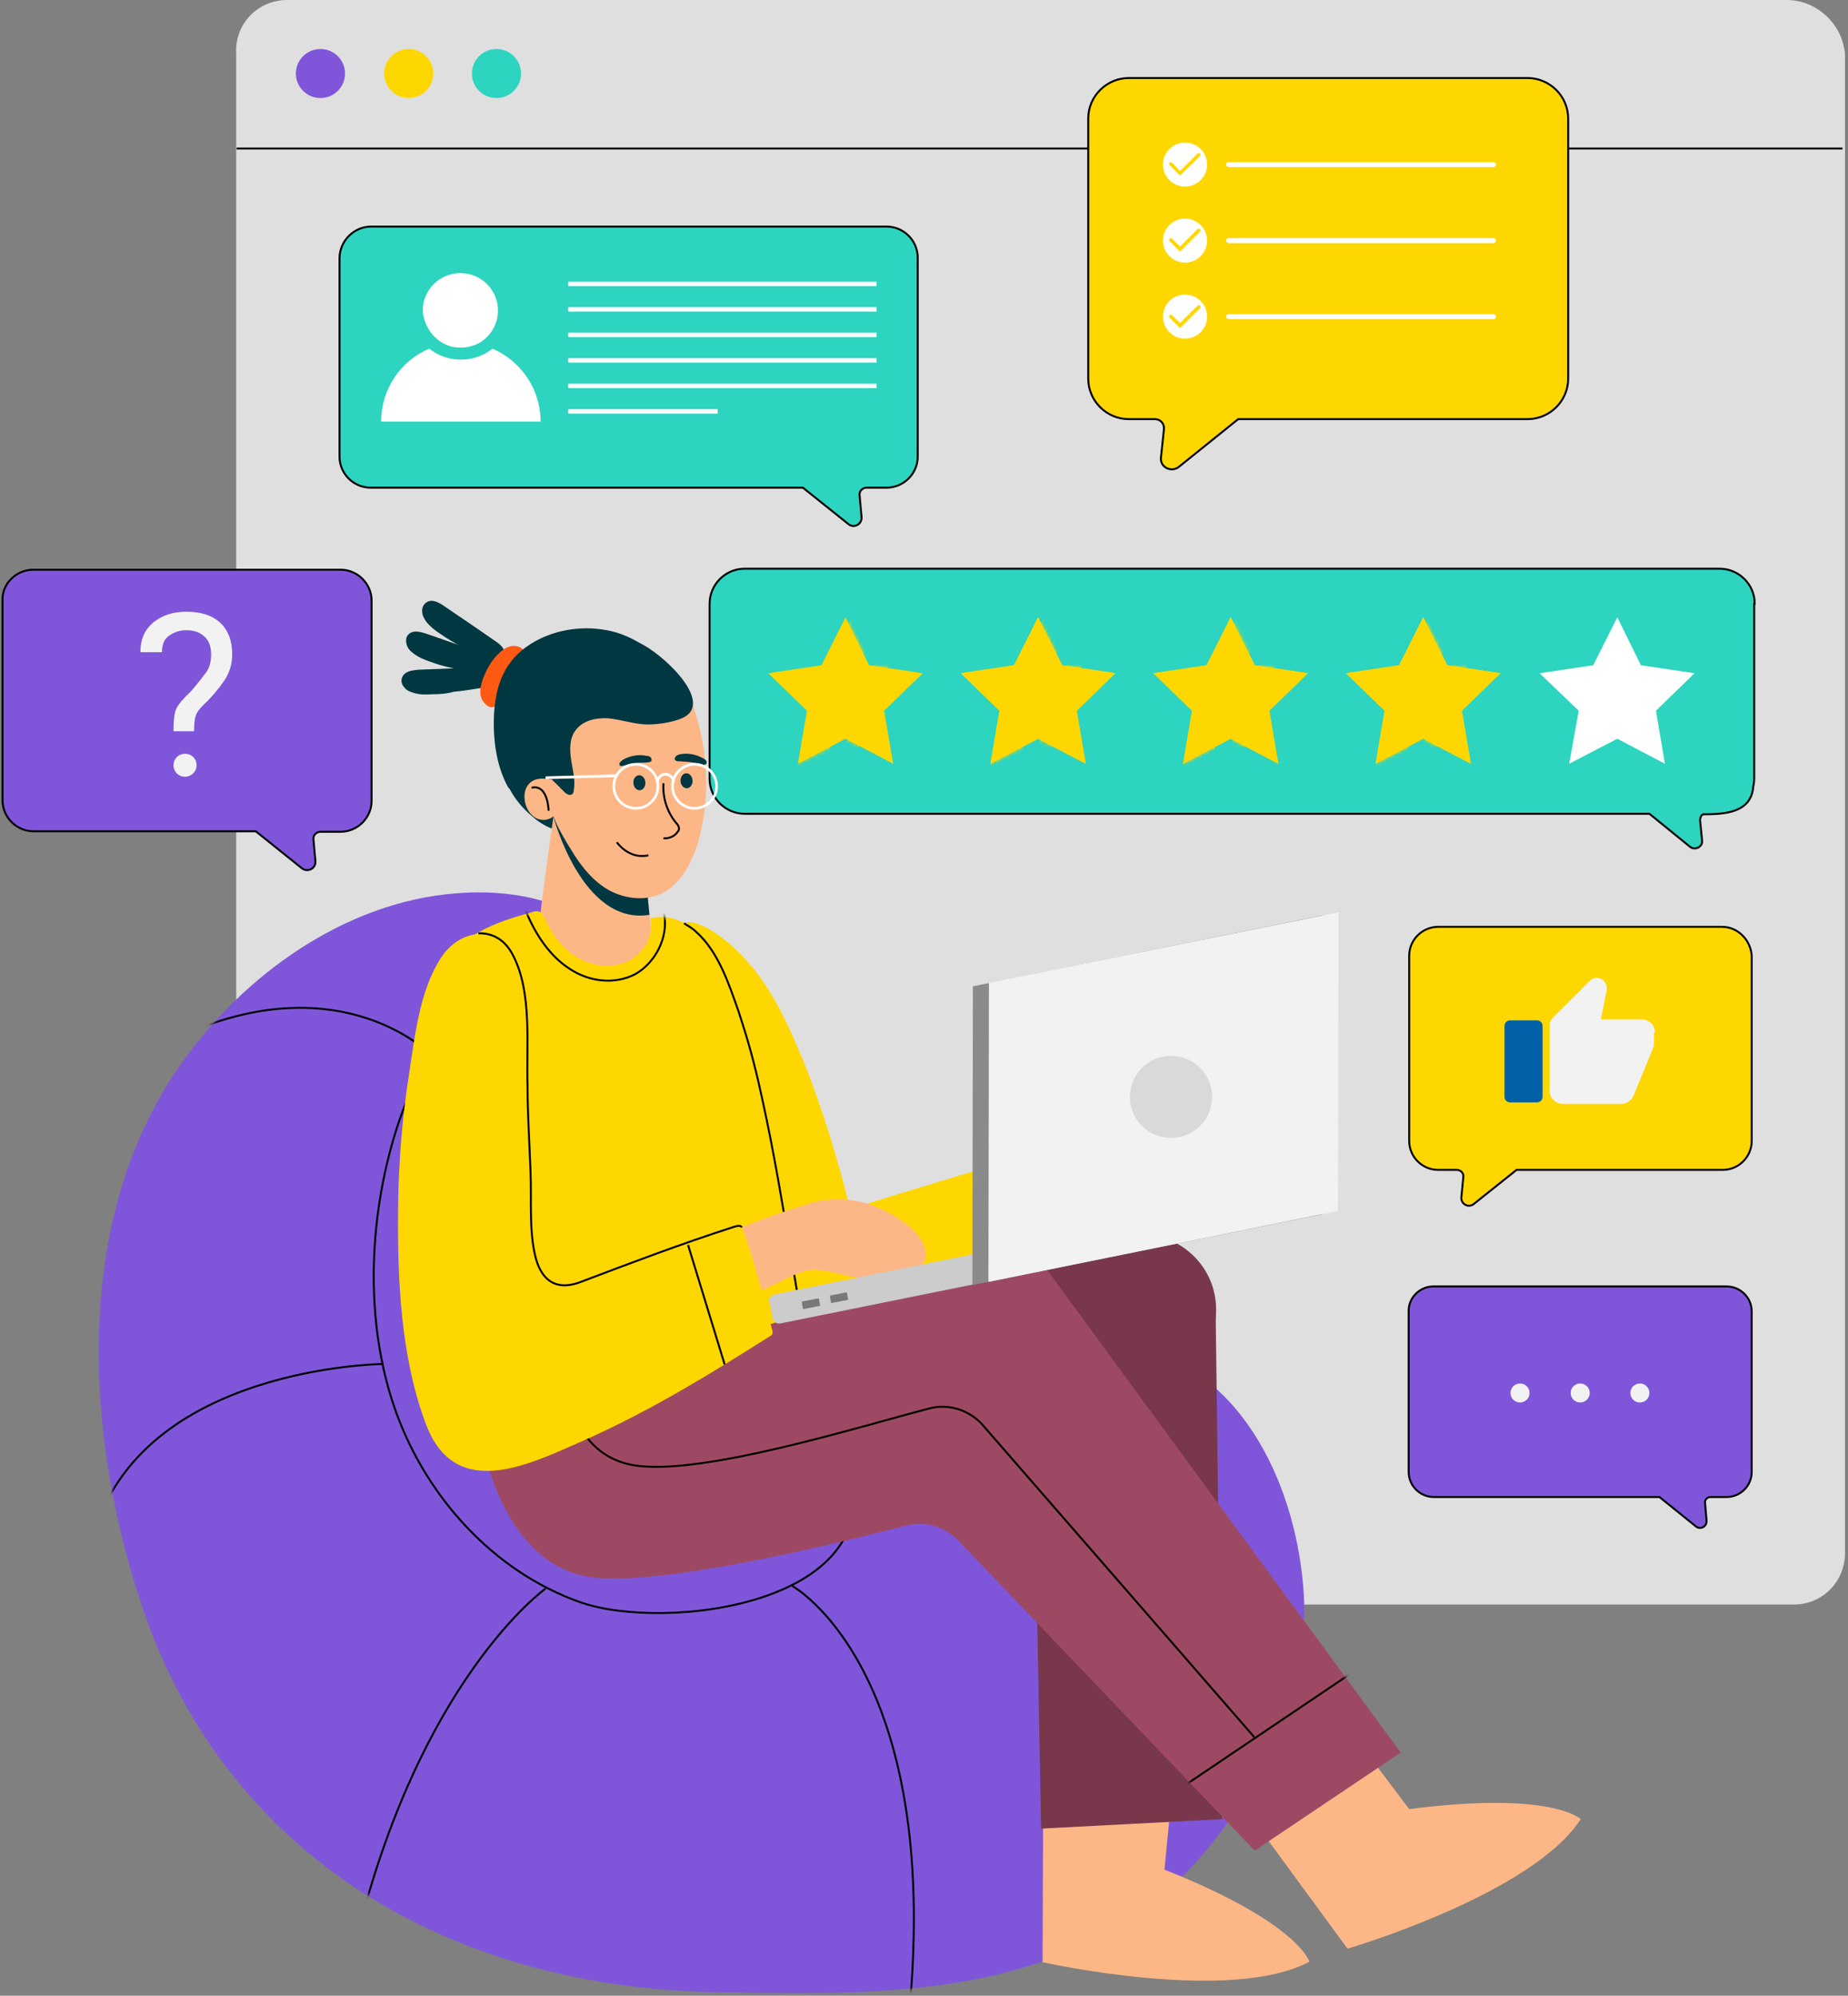
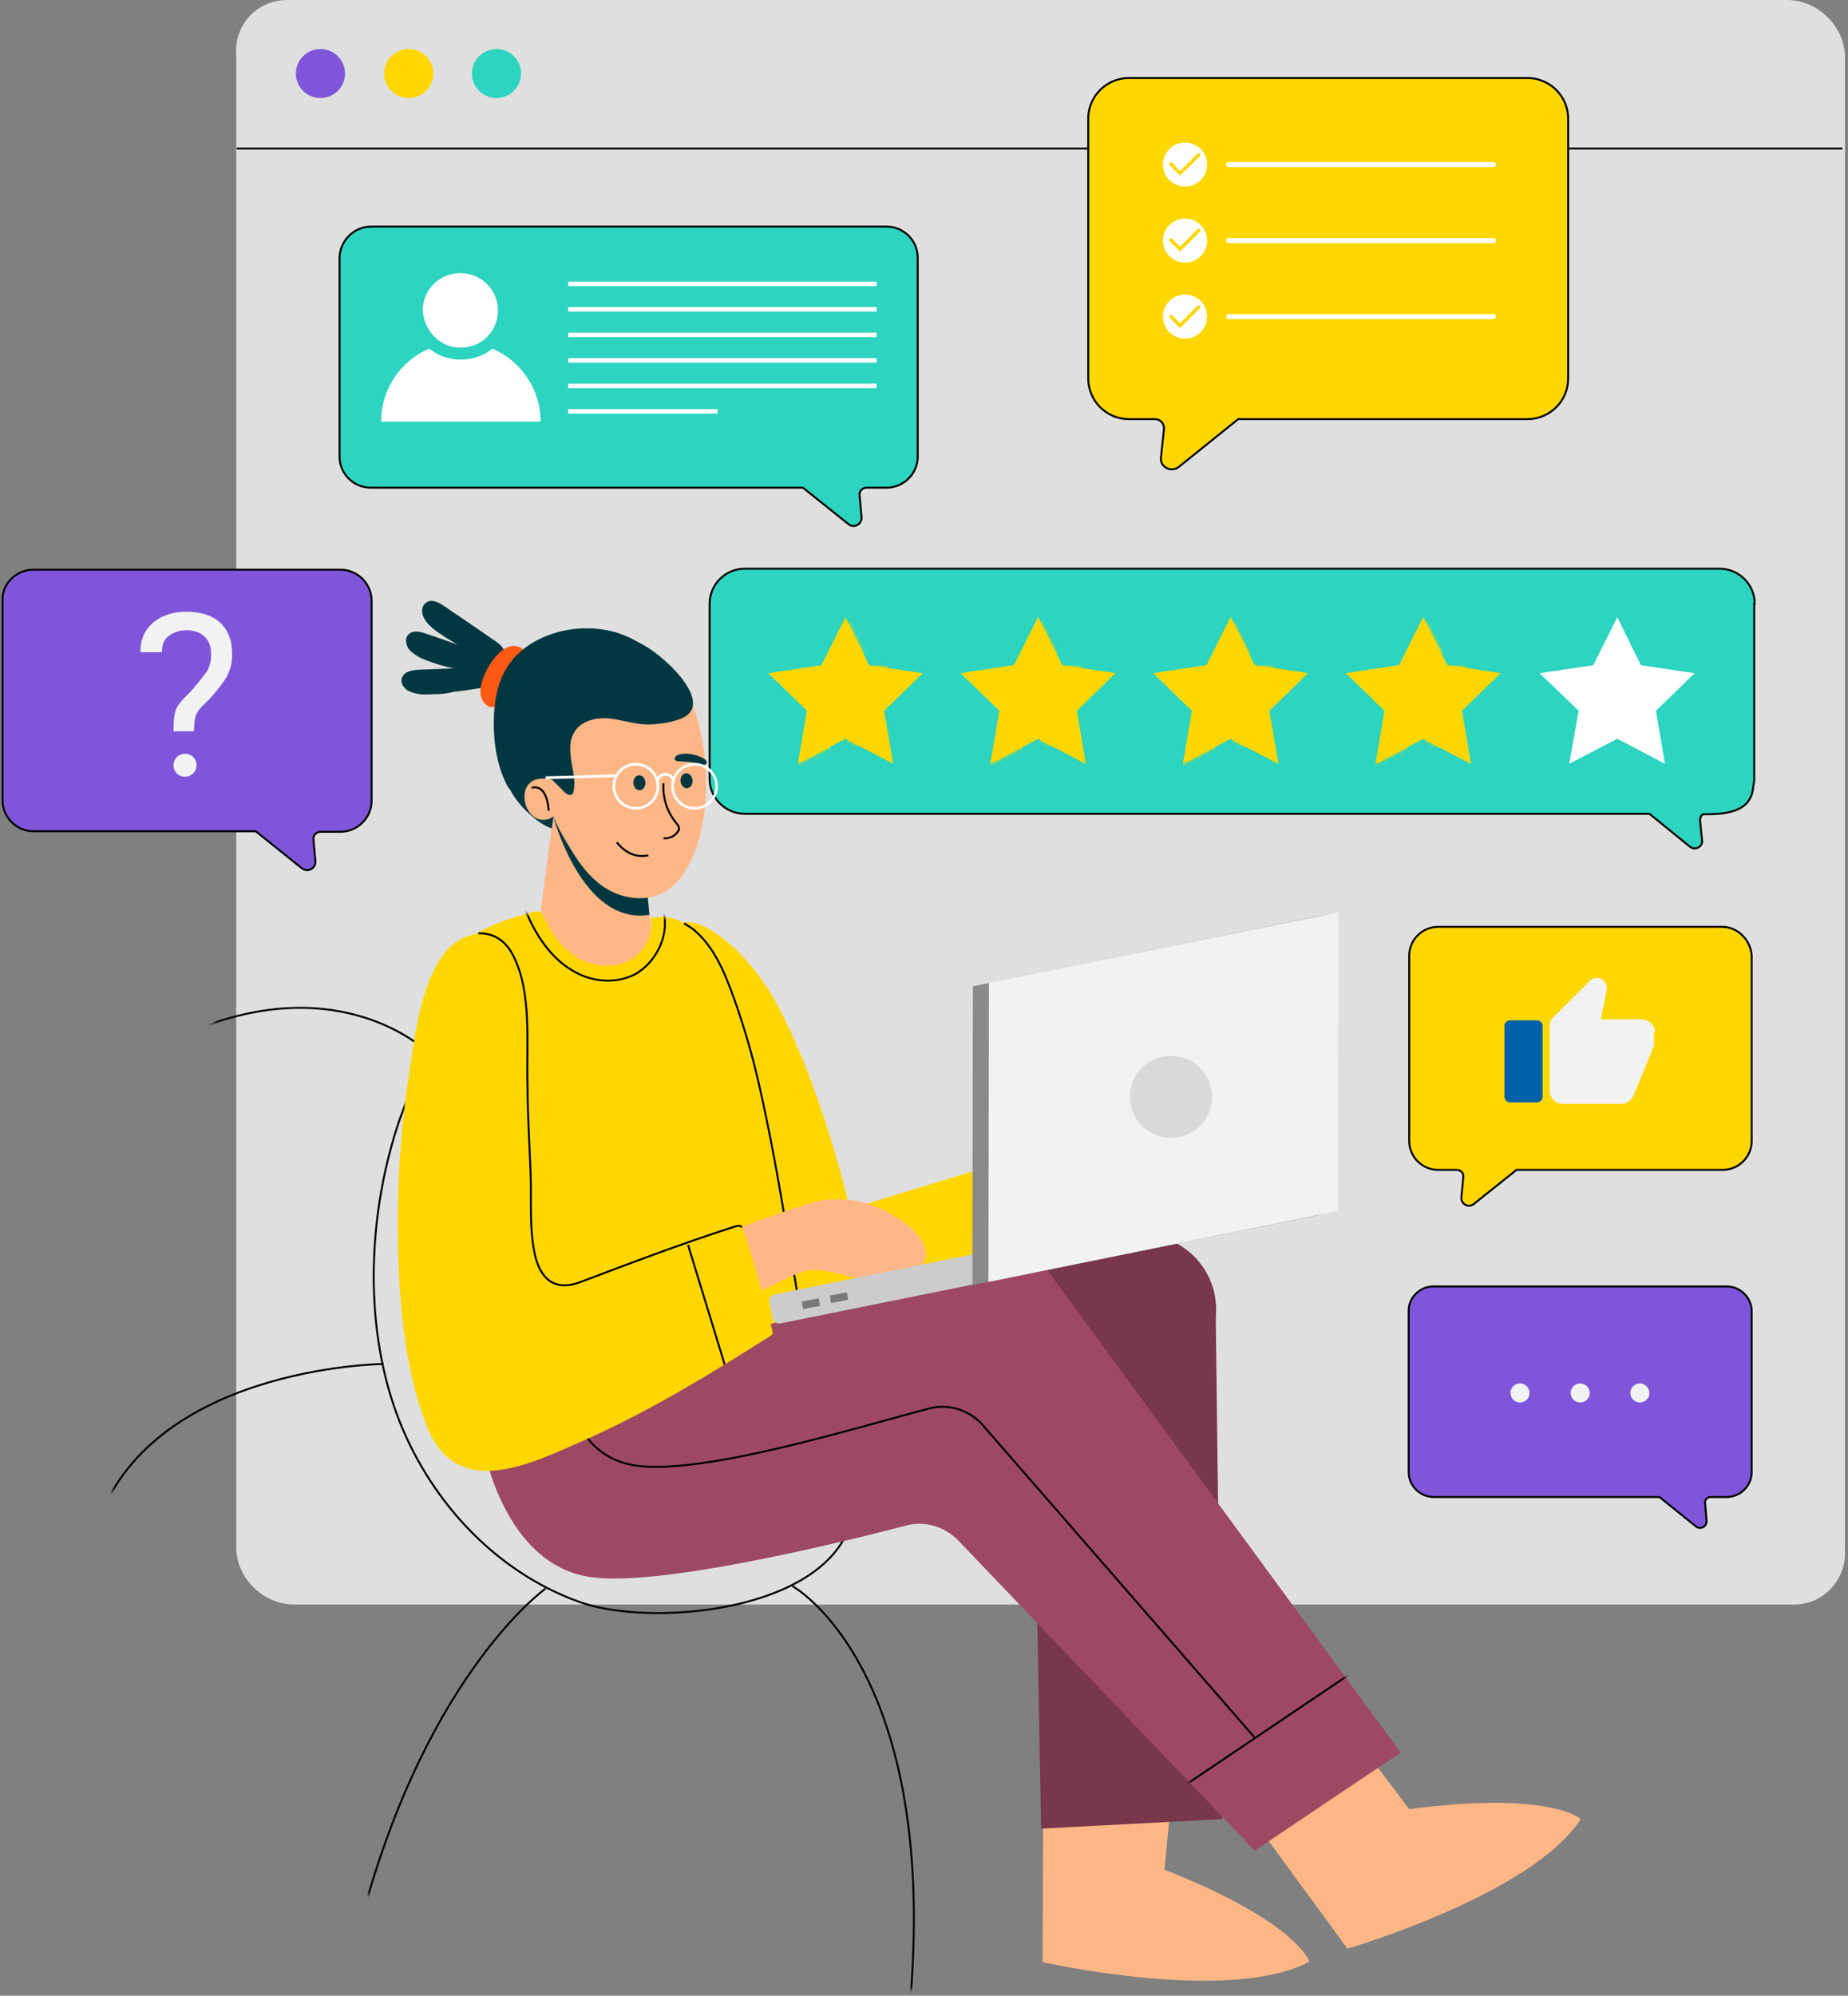
<svg xmlns="http://www.w3.org/2000/svg" width="491" height="530" viewBox="0 0 491 530" fill="none">
  <rect x="0" y="0" width="491" height="530" fill="#808080" stroke="none" />
  <path d="M476.608 426.125H78.213C70.219 426.125 63.29 419.617 62.757 411.647V14.479C62.224 6.509 68.353 0 76.348 0H474.743C482.737 0 489.666 6.509 490.199 14.479V411.647C490.599 419.617 484.469 426.125 476.608 426.125Z" fill="white" fill-opacity="0.75" />
  <path d="M62.89 39.451H489.533" stroke="black" stroke-width="0.516" stroke-miterlimit="10" />
  <path d="M85.142 26.035C88.748 26.035 91.671 23.121 91.671 19.526C91.671 15.932 88.748 13.018 85.142 13.018C81.536 13.018 78.613 15.932 78.613 19.526C78.613 23.121 81.536 26.035 85.142 26.035Z" fill="#7F56D9" />
  <path d="M108.592 26.035C112.198 26.035 115.121 23.121 115.121 19.526C115.121 15.932 112.198 13.018 108.592 13.018C104.987 13.018 102.063 15.932 102.063 19.526C102.063 23.121 104.987 26.035 108.592 26.035Z" fill="#FFD700" />
  <path d="M131.91 26.035C135.516 26.035 138.439 23.121 138.439 19.526C138.439 15.932 135.516 13.018 131.91 13.018C128.304 13.018 125.381 15.932 125.381 19.526C125.381 23.121 128.304 26.035 131.91 26.035Z" fill="#2DD4BF" />
  <path d="M466.215 160.328C466.215 155.148 461.952 151.03 456.889 151.03H197.865C192.669 151.03 188.538 155.281 188.538 160.328V206.82C188.538 212 192.802 216.118 197.865 216.118H438.235L449.027 224.885C450.36 225.947 452.492 224.885 452.225 223.158L451.692 217.845C451.692 217.181 451.959 216.516 452.491 216.251C457.954 216.251 465.283 215.985 465.816 208.945C465.949 208.281 466.082 207.617 466.082 206.952V160.328H466.215Z" fill="#2DD4BF" stroke="black" stroke-width="0.516" stroke-miterlimit="10" />
  <path d="M224.647 163.915L230.909 176.667L245.166 178.792L234.906 188.755L237.305 202.835L224.647 196.193L211.989 202.835L214.387 188.755L204.127 178.792L218.251 176.667L224.647 163.915Z" fill="#FFD700" />
  <mask id="mask0_5180_31109" style="mask-type:luminance" maskUnits="userSpaceOnUse" x="204" y="163" width="42" height="40">
    <path d="M224.647 163.915L230.909 176.667L245.166 178.792L234.906 188.755L237.305 202.835L224.647 196.193L211.989 202.835L214.387 188.755L204.127 178.792L218.251 176.667L224.647 163.915Z" fill="white" />
  </mask>
  <g mask="url(#mask0_5180_31109)">
    <path d="M233.417 163.031L227.273 160.828L211.848 203.576L217.992 205.779L233.417 163.031Z" fill="#FFD700" />
    <path d="M240.427 164.652L237.042 163.438L221.616 206.186L225.002 207.4L240.427 164.652Z" fill="#FFD700" />
  </g>
  <path d="M275.812 163.915L282.207 176.667L296.331 178.792L286.071 188.755L288.47 202.835L275.812 196.193L263.154 202.835L265.552 188.755L255.292 178.792L269.416 176.667L275.812 163.915Z" fill="#FFD700" />
  <path d="M275.812 163.915L282.207 176.667L296.331 178.792L286.071 188.755L288.47 202.835L275.812 196.193L263.154 202.835L265.552 188.755L255.292 178.792L269.416 176.667L275.812 163.915Z" fill="#FFD700" />
  <mask id="mask1_5180_31109" style="mask-type:luminance" maskUnits="userSpaceOnUse" x="255" y="163" width="42" height="40">
    <path d="M275.812 163.915L282.207 176.667L296.331 178.792L286.071 188.755L288.47 202.835L275.812 196.193L263.154 202.835L265.552 188.755L255.292 178.792L269.416 176.667L275.812 163.915Z" fill="white" />
  </mask>
  <g mask="url(#mask1_5180_31109)">
    <path d="M284.584 163.026L278.44 160.823L263.015 203.571L269.159 205.774L284.584 163.026Z" fill="#FFD700" />
    <path d="M291.72 164.691L288.335 163.477L272.91 206.225L276.295 207.439L291.72 164.691Z" fill="#FFD700" />
  </g>
  <path d="M326.977 163.915L333.372 176.667L347.496 178.792L337.237 188.755L339.635 202.835L326.977 196.193L314.319 202.835L316.717 188.755L306.458 178.792L320.581 176.667L326.977 163.915Z" fill="#FFD700" />
  <path d="M326.977 163.915L333.372 176.667L347.496 178.792L337.237 188.755L339.635 202.835L326.977 196.193L314.319 202.835L316.717 188.755L306.458 178.792L320.581 176.667L326.977 163.915Z" fill="#FFD700" />
  <mask id="mask2_5180_31109" style="mask-type:luminance" maskUnits="userSpaceOnUse" x="306" y="163" width="42" height="40">
    <path d="M326.977 163.915L333.372 176.667L347.496 178.792L337.237 188.755L339.635 202.835L326.977 196.193L314.319 202.835L316.717 188.755L306.458 178.792L320.581 176.667L326.977 163.915Z" fill="white" />
  </mask>
  <g mask="url(#mask2_5180_31109)">
    <path d="M335.753 163.02L329.609 160.817L314.184 203.565L320.327 205.768L335.753 163.02Z" fill="#FFD700" />
    <path d="M342.887 164.686L339.501 163.472L324.076 206.221L327.462 207.435L342.887 164.686Z" fill="#FFD700" />
  </g>
  <path d="M378.142 163.915L384.538 176.667L398.662 178.792L388.402 188.755L390.8 202.835L378.142 196.193L365.484 202.835L367.883 188.755L357.623 178.792L371.747 176.667L378.142 163.915Z" fill="#FFD700" />
  <path d="M378.142 163.915L384.538 176.667L398.662 178.792L388.402 188.755L390.8 202.835L378.142 196.193L365.484 202.835L367.883 188.755L357.623 178.792L371.747 176.667L378.142 163.915Z" fill="#FFD700" />
  <mask id="mask3_5180_31109" style="mask-type:luminance" maskUnits="userSpaceOnUse" x="357" y="163" width="42" height="40">
    <path d="M378.142 163.915L384.538 176.667L398.662 178.792L388.402 188.755L390.8 202.835L378.142 196.193L365.484 202.835L367.883 188.755L357.623 178.792L371.747 176.667L378.142 163.915Z" fill="white" />
  </mask>
  <g mask="url(#mask3_5180_31109)">
    <path d="M386.921 163.014L380.777 160.811L365.352 203.559L371.496 205.762L386.921 163.014Z" fill="#FFD700" />
    <path d="M394.056 164.68L390.671 163.466L375.246 206.214L378.631 207.428L394.056 164.68Z" fill="#FFD700" />
  </g>
  <path d="M429.707 163.915L435.97 176.667L450.227 178.792L439.967 188.755L442.365 202.835L429.707 196.193L416.916 202.835L419.448 188.755L409.055 178.792L423.312 176.667L429.707 163.915Z" fill="white" />
  <path d="M98.599 60.173H235.573C240.103 60.173 243.834 63.892 243.834 68.409V121.276C243.834 125.792 240.103 129.511 235.573 129.511H230.243C229.177 129.511 228.244 130.441 228.378 131.504L228.911 137.348C229.044 139.208 226.912 140.404 225.446 139.208L213.321 129.511H98.466C93.936 129.511 90.205 125.792 90.205 121.276V68.409C90.338 63.892 94.069 60.173 98.599 60.173Z" fill="#2DD4BF" stroke="black" stroke-width="0.516" stroke-miterlimit="10" />
  <path d="M130.844 92.584C128.579 94.444 125.648 95.506 122.45 95.506C119.252 95.506 116.321 94.444 114.055 92.584C106.461 95.772 101.264 103.343 101.264 111.977H143.635C143.635 103.343 138.439 95.905 130.844 92.584Z" fill="white" />
  <path d="M118.186 91.388C119.518 92.053 120.984 92.318 122.45 92.318C124.049 92.318 125.514 91.92 126.713 91.388C130.044 89.794 132.31 86.341 132.31 82.489C132.31 77.043 127.913 72.526 122.316 72.526C116.853 72.526 112.323 76.91 112.323 82.489C112.59 86.341 114.855 89.794 118.186 91.388Z" fill="white" />
  <path d="M232.908 74.784H150.963V75.98H232.908V74.784Z" fill="white" />
  <path d="M232.908 81.559H150.963V82.754H232.908V81.559Z" fill="white" />
  <path d="M232.908 88.333H150.963V89.529H232.908V88.333Z" fill="white" />
  <path d="M232.908 95.108H150.963V96.303H232.908V95.108Z" fill="white" />
  <path d="M232.908 101.882H150.963V103.078H232.908V101.882Z" fill="white" />
  <path d="M190.67 108.657H150.963V109.852H190.67V108.657Z" fill="white" />
  <path d="M380.807 341.644H458.754C462.351 341.644 465.416 344.566 465.416 348.286V390.925C465.416 394.511 462.485 397.566 458.754 397.566H454.49C453.557 397.566 452.891 398.363 453.024 399.16L453.424 403.81C453.557 405.404 451.825 406.333 450.626 405.404L440.899 397.566H380.94C377.343 397.566 374.278 394.644 374.278 390.925V348.286C374.145 344.699 377.209 341.644 380.807 341.644Z" fill="#7F56D9" stroke="black" stroke-width="0.516" stroke-miterlimit="10" />
  <path d="M435.703 372.461C437.101 372.461 438.234 371.331 438.234 369.937C438.234 368.544 437.101 367.414 435.703 367.414C434.304 367.414 433.171 368.544 433.171 369.937C433.171 371.331 434.304 372.461 435.703 372.461Z" fill="#F2F2F2" />
  <path d="M419.847 372.461C421.245 372.461 422.379 371.331 422.379 369.937C422.379 368.544 421.245 367.414 419.847 367.414C418.449 367.414 417.315 368.544 417.315 369.937C417.315 371.331 418.449 372.461 419.847 372.461Z" fill="#F2F2F2" />
  <path d="M403.858 372.461C405.256 372.461 406.389 371.331 406.389 369.937C406.389 368.544 405.256 367.414 403.858 367.414C402.46 367.414 401.326 368.544 401.326 369.937C401.326 371.331 402.46 372.461 403.858 372.461Z" fill="#F2F2F2" />
  <path d="M457.554 246.138H382.139C377.875 246.138 374.411 249.592 374.411 253.842V302.99C374.411 307.241 377.875 310.694 382.139 310.694H387.069C388.135 310.694 388.935 311.624 388.801 312.554L388.268 318C388.135 319.727 390.134 320.922 391.599 319.727L402.925 310.694H457.688C461.951 310.694 465.416 307.241 465.416 302.99V253.842C465.149 249.592 461.685 246.138 457.554 246.138Z" fill="#FFD700" stroke="black" stroke-width="0.516" stroke-miterlimit="10" />
  <path d="M408.388 292.762H401.193C400.393 292.762 399.727 292.098 399.727 291.301V272.439C399.727 271.642 400.393 270.978 401.193 270.978H408.388C409.187 270.978 409.853 271.642 409.853 272.439V291.301C409.853 292.098 409.187 292.762 408.388 292.762Z" fill="#0061A8" />
  <path d="M439.7 274.165C439.7 272.306 438.101 270.712 436.235 270.712H425.309L426.908 262.875C426.908 262.742 426.908 262.476 426.908 262.343C426.908 261.679 426.642 261.015 426.109 260.484C425.043 259.421 423.444 259.421 422.378 260.484L412.785 270.048C412.118 270.712 411.719 271.509 411.719 272.439V289.707C411.719 291.566 413.318 293.16 415.183 293.16H430.772C432.238 293.16 433.437 292.231 433.97 291.035C433.97 291.035 439.433 278.018 439.433 277.619V274.298V274.165H439.7Z" fill="#F2F2F2" />
  <path d="M405.856 20.722H299.928C294.066 20.722 289.136 25.504 289.136 31.481V100.554C289.136 106.398 293.932 111.313 299.928 111.313H306.857C308.323 111.313 309.389 112.509 309.255 113.97L308.456 121.541C308.189 124.065 311.121 125.526 313.119 124.065L328.975 111.313H405.856C411.719 111.313 416.649 106.531 416.649 100.554V31.481C416.649 25.504 411.719 20.722 405.856 20.722Z" fill="#FFD700" stroke="black" stroke-width="0.516" stroke-miterlimit="10" />
  <path d="M314.851 49.546C318.089 49.546 320.714 46.93 320.714 43.702C320.714 40.474 318.089 37.857 314.851 37.857C311.614 37.857 308.989 40.474 308.989 43.702C308.989 46.93 311.614 49.546 314.851 49.546Z" fill="white" />
  <path d="M313.519 46.624L310.721 43.835C310.588 43.702 310.588 43.436 310.721 43.17C310.854 43.038 311.121 43.038 311.387 43.17L313.519 45.429L318.183 40.779C318.316 40.647 318.582 40.647 318.849 40.779C318.982 40.912 318.982 41.178 318.849 41.444L313.519 46.624Z" fill="#FFD700" />
  <path d="M326.443 43.702H396.795" stroke="white" stroke-width="1.331" stroke-miterlimit="10" stroke-linecap="round" />
  <path d="M314.851 69.737C318.089 69.737 320.714 67.12 320.714 63.892C320.714 60.664 318.089 58.048 314.851 58.048C311.614 58.048 308.989 60.664 308.989 63.892C308.989 67.12 311.614 69.737 314.851 69.737Z" fill="white" />
  <path d="M313.519 66.814L310.721 64.025C310.588 63.892 310.588 63.627 310.721 63.361C310.854 63.228 311.121 63.228 311.387 63.361L313.519 65.486L318.183 60.837C318.316 60.704 318.582 60.704 318.849 60.837C318.982 60.97 318.982 61.236 318.849 61.501L313.519 66.814Z" fill="#FFD700" />
  <path d="M326.443 63.892H396.795" stroke="white" stroke-width="1.331" stroke-miterlimit="10" stroke-linecap="round" />
  <path d="M314.851 89.927C318.089 89.927 320.714 87.311 320.714 84.083C320.714 80.855 318.089 78.238 314.851 78.238C311.614 78.238 308.989 80.855 308.989 84.083C308.989 87.311 311.614 89.927 314.851 89.927Z" fill="white" />
  <path d="M313.519 87.138L310.721 84.348C310.588 84.216 310.588 83.95 310.721 83.684C310.854 83.551 311.121 83.551 311.387 83.684L313.519 85.809L318.183 81.16C318.316 81.028 318.582 81.028 318.849 81.16C318.982 81.293 318.982 81.559 318.849 81.825L313.519 87.138Z" fill="#FFD700" />
  <path d="M326.443 84.083H396.795" stroke="white" stroke-width="1.331" stroke-miterlimit="10" stroke-linecap="round" />
  <path d="M8.927 151.296H90.472C95.002 151.296 98.733 155.015 98.733 159.531V212.664C98.733 217.18 95.002 220.9 90.472 220.9H85.142C84.076 220.9 83.143 221.83 83.276 222.892L83.809 228.737C83.943 230.597 81.811 231.792 80.212 230.597L67.954 220.767H8.927C4.397 220.767 0.666 217.048 0.666 212.531V159.399C0.533 155.015 4.264 151.296 8.927 151.296Z" fill="#7F56D9" stroke="black" stroke-width="0.516" stroke-miterlimit="10" />
  <path d="M46.102 194.068C46.102 191.145 46.368 189.153 46.901 188.09C47.434 187.028 48.633 185.567 50.632 183.707C52.63 181.449 53.963 179.589 54.896 178.394C55.695 177.198 56.095 175.604 56.095 173.877C56.095 171.752 55.562 170.158 54.363 169.095C53.297 168.033 51.698 167.369 49.566 167.369C47.7 167.369 46.235 167.9 44.902 168.83C43.57 169.759 43.037 171.221 43.037 173.213H37.441L37.308 173.08C37.308 169.892 38.374 167.369 40.639 165.376C42.904 163.516 45.835 162.454 49.433 162.454C53.297 162.454 56.361 163.384 58.493 165.376C60.625 167.369 61.691 170.158 61.691 173.744C61.691 176.268 61.025 178.659 59.559 180.785C58.093 182.91 56.361 185.035 53.963 187.293C52.897 188.356 52.231 189.286 51.964 190.216C51.698 191.013 51.565 192.341 51.565 194.201H46.102V194.068ZM49.166 206.288C47.434 206.288 46.102 204.96 46.102 203.233C46.102 201.506 47.434 200.178 49.166 200.178C50.898 200.178 52.231 201.506 52.231 203.233C52.231 204.96 50.765 206.288 49.166 206.288Z" fill="#F2F2F2" />
-   <path d="M121.251 237.238C91.671 239.496 64.489 259.023 47.834 282.932C19.053 323.977 22.518 381.759 37.974 427.321C60.359 493.073 119.652 527.875 190.137 529.07C229.31 529.734 266.485 530.531 299.129 510.474C324.179 495.065 348.296 456.278 346.43 423.734C344.831 396.105 330.841 363.561 300.861 357.451C296.864 356.654 292.734 356.654 288.603 356.123C281.008 355.193 274.613 357.982 267.684 360.905C259.689 364.358 251.961 368.21 243.834 371.398C229.177 377.376 213.055 381.759 197.732 378.306C188.938 376.313 180.41 371.398 176.013 363.561C170.55 353.732 172.416 341.777 173.215 330.619C174.548 311.757 172.416 292.496 166.819 274.431C164.554 267.125 161.623 259.952 159.358 252.647C157.759 247.732 155.494 244.145 150.697 241.754C141.77 237.504 131.11 236.441 121.251 237.238Z" fill="#7F56D9" />
  <mask id="mask4_5180_31109" style="mask-type:luminance" maskUnits="userSpaceOnUse" x="26" y="236" width="332" height="294">
    <path d="M121.25 237.238C91.671 239.496 64.489 259.022 47.834 282.932C19.053 323.977 22.518 381.759 37.974 427.321C60.359 493.072 124.182 530.664 194.667 529.203C234.24 528.406 265.419 531.992 297.93 511.935C320.048 498.253 349.628 456.145 355.891 429.712C361.886 404.473 354.025 376.446 332.973 360.373C320.448 350.809 302.993 350.145 287.67 353.997C272.347 357.849 258.357 365.686 243.834 371.664C229.177 377.641 213.055 382.025 197.732 378.571C188.938 376.579 180.41 371.664 176.013 363.827C170.55 353.997 172.416 342.042 173.215 330.884C174.547 312.022 172.416 292.762 166.819 274.696C164.554 267.391 161.623 260.218 159.358 252.912C157.759 247.997 155.494 244.411 150.697 242.02C141.77 237.503 131.11 236.441 121.25 237.238Z" fill="white" />
  </mask>
  <g mask="url(#mask4_5180_31109)">
    <path d="M106.194 297.278C97.933 321.454 96.467 350.809 105.261 375.118C113.522 397.832 131.243 417.358 154.028 425.461C176.812 433.564 237.571 425.992 225.313 388.667C223.714 383.885 220.516 379.767 217.318 375.649C192.668 343.769 171.349 309.233 153.628 272.97C151.496 268.719 149.364 264.203 145.634 261.148C142.569 258.757 138.438 257.561 134.708 258.757C131.377 259.819 128.578 262.609 126.047 264.867C119.918 270.446 115.121 277.22 111.39 284.526C109.525 288.511 107.793 292.895 106.194 297.278Z" stroke="black" stroke-width="0.516" stroke-miterlimit="10" />
    <path d="M210.523 421.21C210.523 421.21 248.897 442.331 241.968 530" stroke="black" stroke-width="0.516" stroke-miterlimit="10" />
    <path d="M101.93 362.233C101.93 362.233 37.307 362.764 24.783 408.06" stroke="black" stroke-width="0.516" stroke-miterlimit="10" />
    <path d="M144.968 421.875C144.968 421.875 111.124 445.917 94.202 517.115" stroke="black" stroke-width="0.516" stroke-miterlimit="10" />
    <path d="M114.055 279.744C114.055 279.744 91.137 256.764 50.232 274.165" stroke="black" stroke-width="0.516" stroke-miterlimit="10" />
  </g>
  <path d="M277.144 482.977L277.011 521.1C277.011 521.1 326.844 532.258 347.896 520.967C347.896 520.967 344.965 510.607 309.389 496.526L311.388 475.937L277.144 482.977Z" fill="#FDB786" />
  <path d="M303.127 367.679C314.165 367.679 323.113 358.759 323.113 347.754C323.113 336.75 314.165 327.83 303.127 327.83C292.088 327.83 283.14 336.75 283.14 347.754C283.14 358.759 292.088 367.679 303.127 367.679Z" fill="#78374B" />
  <path d="M322.98 347.754L324.712 483.11L276.611 485.634L274.08 347.754" fill="#78374B" />
  <path d="M298.73 328.361L266.618 337.394L270.615 356.389L300.861 362.1L298.73 328.361Z" fill="#78374B" />
  <path d="M117.12 168.431C115.654 167.501 114.322 166.439 113.256 165.11C112.723 164.313 112.19 163.516 112.19 162.454C112.057 161.524 112.457 160.461 113.389 159.93C114.855 159 116.72 160.063 118.053 160.992C120.851 162.852 123.649 164.845 126.447 166.704C128.179 167.9 129.911 169.095 131.643 170.291C132.843 171.088 134.442 172.416 134.042 174.143C133.642 175.604 132.443 176.268 130.977 175.87C129.378 175.471 127.913 174.541 126.447 173.877C124.981 173.08 123.516 172.283 122.05 171.486C120.318 170.424 118.586 169.494 117.12 168.431Z" fill="#013741" />
  <path d="M114.322 175.737C112.723 175.206 111.124 174.541 109.792 173.479C108.992 172.947 108.326 172.15 108.06 171.221C107.793 170.291 107.793 169.228 108.459 168.564C109.658 167.236 111.657 167.767 113.256 168.298C116.454 169.361 119.652 170.556 122.849 171.619C124.848 172.283 126.847 173.08 128.845 173.744C130.178 174.276 132.176 175.073 132.176 176.799C132.176 178.393 131.244 179.19 129.645 179.323C128.046 179.323 126.314 178.925 124.715 178.526C123.116 178.128 121.384 177.729 119.785 177.331C117.919 176.932 116.054 176.401 114.322 175.737Z" fill="#013741" />
  <path d="M114.855 184.371C113.123 184.504 111.39 184.504 109.792 183.972C108.859 183.707 107.926 183.308 107.393 182.511C106.727 181.847 106.46 180.784 106.86 179.855C107.526 178.261 109.525 177.995 111.257 177.862C114.588 177.729 118.053 177.596 121.384 177.464C123.515 177.331 125.647 177.331 127.779 177.198C129.245 177.198 131.377 177.198 131.91 178.792C132.443 180.253 131.91 181.449 130.577 181.98C129.112 182.644 127.246 182.777 125.647 183.043C123.915 183.308 122.316 183.574 120.584 183.707C118.719 184.238 116.853 184.371 114.855 184.371Z" fill="#013741" />
  <path d="M127.779 185.035C127.379 183.441 127.779 181.847 128.312 180.253C129.245 177.862 130.444 175.604 132.309 173.744C133.109 172.947 134.041 172.15 135.241 171.752C136.307 171.353 137.639 171.486 138.572 172.15C138.705 172.283 138.838 172.416 138.971 172.549C139.238 173.08 138.838 173.479 138.438 173.877C136.573 176.002 135.107 178.261 134.041 180.917C133.509 182.246 133.109 183.574 132.709 184.902C132.443 185.965 132.043 187.825 130.71 187.825C129.378 187.825 128.179 186.363 127.779 185.035Z" fill="#FF5A13" />
  <path d="M134.708 208.546C131.776 202.835 130.977 196.193 131.243 189.817C131.51 184.902 132.576 179.855 135.64 175.87C137.639 173.213 140.304 171.221 143.235 169.759C149.364 166.704 156.826 166.04 163.488 167.9C174.014 170.955 184.141 181.714 181.343 193.271C174.147 188.489 165.22 186.363 156.693 187.16C154.694 187.293 152.695 187.692 151.23 189.02C149.897 190.083 149.098 191.81 148.698 193.404C147.899 196.459 148.298 199.779 148.831 202.835C149.364 206.023 150.297 209.211 150.564 212.399C150.697 213.993 150.697 215.587 150.564 217.048C150.43 218.243 150.164 219.704 148.831 220.103C147.632 220.501 146.3 219.97 145.234 219.439C143.901 218.774 142.569 217.845 141.37 216.782C138.971 214.79 136.84 212.266 135.374 209.476C135.107 209.343 134.974 208.945 134.708 208.546Z" fill="#013741" />
  <path d="M147.632 212.797C147.632 212.797 145.101 229.932 143.235 245.474C142.836 249.193 144.701 256.764 148.299 257.694L158.159 261.281C173.215 259.554 173.481 253.045 173.215 248.794L171.35 230.862L147.632 212.797Z" fill="#FDB786" />
  <path d="M171.749 234.582C167.352 236.707 162.156 234.714 158.159 231.792C154.428 229.003 148.698 220.9 146.966 216.649C146.966 216.649 154.561 245.872 172.549 242.95L171.749 234.582Z" fill="#013741" />
  <path d="M183.474 185.566C186.672 193.935 188.138 203.233 187.472 212.133C186.939 220.236 184.407 231.792 177.079 236.574C172.549 239.496 166.286 238.965 161.623 236.308C157.892 234.183 155.094 230.862 152.829 227.409C152.162 226.346 146.433 217.446 147.366 216.516C145.9 217.977 143.635 218.11 142.036 217.048C140.437 215.985 139.504 213.992 139.371 212.133C139.238 210.539 139.638 208.945 140.837 207.882C142.436 206.421 144.967 206.687 147.099 207.085C144.434 200.842 142.702 187.293 146.833 181.714C150.83 176.268 157.892 173.08 164.687 173.877C167.619 174.143 170.417 175.206 173.215 176.003C175.88 176.667 178.544 177.198 180.277 179.456C181.609 181.316 182.675 183.441 183.474 185.566Z" fill="#FDB786" />
  <path d="M145.767 215.321C145.767 215.321 145.633 208.148 141.236 209.21" stroke="black" stroke-width="0.516" stroke-miterlimit="10" />
  <path d="M163.888 223.689C163.888 223.689 167.086 228.338 172.282 227.143" stroke="black" stroke-width="0.516" stroke-miterlimit="10" />
  <path d="M176.279 208.015C176.013 211.734 177.212 215.586 179.61 218.509C180.01 218.907 180.41 219.439 180.41 220.103C180.41 220.368 180.276 220.634 180.143 220.767C179.344 222.095 177.745 222.759 176.279 222.627" stroke="black" stroke-width="0.516" stroke-miterlimit="10" />
  <path d="M182.544 209.338C183.425 209.278 184.079 208.34 184.004 207.242C183.929 206.144 183.154 205.302 182.273 205.362C181.392 205.421 180.739 206.36 180.813 207.458C180.888 208.556 181.663 209.397 182.544 209.338Z" fill="#013741" />
  <path d="M170.014 209.865C170.895 209.805 171.548 208.867 171.474 207.769C171.399 206.671 170.624 205.83 169.743 205.889C168.862 205.949 168.209 206.887 168.283 207.985C168.358 209.083 169.133 209.925 170.014 209.865Z" fill="#013741" />
  <path d="M180.143 202.17C179.877 202.17 179.477 202.038 179.344 201.772C179.21 201.639 179.21 201.506 179.344 201.241C179.477 200.709 180.143 200.444 180.676 200.311C182.675 199.912 184.807 200.311 186.539 201.241C187.072 201.506 187.871 201.905 187.738 202.569C187.738 203.1 187.072 203.1 186.672 203.1C185.339 202.702 183.874 202.436 182.541 202.303C181.742 202.303 180.942 202.17 180.143 202.17Z" fill="#013741" />
-   <path d="M172.282 202.436C172.548 202.436 172.948 202.303 173.081 202.038C173.214 201.905 173.081 201.772 173.081 201.506C172.948 200.975 172.282 200.709 171.616 200.709C169.617 200.311 167.485 200.709 165.753 201.639C165.22 201.905 164.554 202.436 164.554 202.967C164.554 203.499 165.22 203.499 165.62 203.366C166.952 202.967 168.418 202.702 169.75 202.569C170.683 202.569 171.482 202.569 172.282 202.436Z" fill="#013741" />
-   <path d="M152.029 210.937C152.296 210.672 152.429 210.273 152.429 210.008C152.962 207.351 152.162 204.561 151.763 201.905C151.363 199.248 151.23 196.326 152.829 194.068C154.694 191.411 158.158 190.614 161.356 190.747C164.554 191.013 167.618 192.075 170.816 192.341C173.881 192.607 178.411 191.942 181.209 190.747C190.403 186.629 175.48 173.08 169.75 170.689C166.952 169.494 168.151 171.752 165.22 172.018C163.754 172.15 162.156 172.283 160.69 172.682C160.024 172.815 159.357 173.213 158.558 173.213C157.892 173.213 157.359 173.479 156.826 173.744C156.16 174.01 155.493 174.409 154.96 174.807C152.029 176.534 149.364 178.394 146.833 180.652C143.102 183.84 139.504 188.223 139.904 193.271C140.171 196.459 142.036 199.514 143.368 202.436C144.301 204.694 145.767 206.288 147.499 207.882C148.298 208.679 149.098 209.476 149.897 210.273C150.297 210.672 151.23 211.469 152.029 210.937Z" fill="#013741" />
+   <path d="M152.029 210.937C152.296 210.672 152.429 210.273 152.429 210.008C152.962 207.351 152.162 204.561 151.763 201.905C151.363 199.248 151.23 196.326 152.829 194.068C154.694 191.411 158.158 190.614 161.356 190.747C164.554 191.013 167.618 192.075 170.816 192.341C173.881 192.607 178.411 191.942 181.209 190.747C190.403 186.629 175.48 173.08 169.75 170.689C166.952 169.494 168.151 171.752 165.22 172.018C163.754 172.15 162.156 172.283 160.69 172.682C160.024 172.815 159.357 173.213 158.558 173.213C157.892 173.213 157.359 173.479 156.826 173.744C152.029 176.534 149.364 178.394 146.833 180.652C143.102 183.84 139.504 188.223 139.904 193.271C140.171 196.459 142.036 199.514 143.368 202.436C144.301 204.694 145.767 206.288 147.499 207.882C148.298 208.679 149.098 209.476 149.897 210.273C150.297 210.672 151.23 211.469 152.029 210.937Z" fill="#013741" />
  <path d="M168.951 214.657C172.189 214.657 174.814 212.04 174.814 208.812C174.814 205.584 172.189 202.968 168.951 202.968C165.713 202.968 163.088 205.584 163.088 208.812C163.088 212.04 165.713 214.657 168.951 214.657Z" stroke="white" stroke-width="0.699" stroke-miterlimit="10" />
  <path d="M184.54 214.657C187.778 214.657 190.403 212.04 190.403 208.812C190.403 205.584 187.778 202.968 184.54 202.968C181.303 202.968 178.678 205.584 178.678 208.812C178.678 212.04 181.303 214.657 184.54 214.657Z" stroke="white" stroke-width="0.699" stroke-miterlimit="10" />
  <path d="M174.68 207.749C174.68 206.554 175.613 205.624 176.812 205.624C178.011 205.624 178.944 206.554 178.944 207.749" stroke="white" stroke-width="0.738" stroke-miterlimit="10" />
  <path d="M163.754 206.023C163.488 206.023 144.967 206.554 144.967 206.554" stroke="white" stroke-width="0.738" stroke-miterlimit="10" />
  <path d="M213.721 282.401C218.651 295.02 222.648 307.905 225.846 321.055C238.37 317.203 250.895 313.351 263.42 309.632C265.152 318.797 267.018 327.83 268.75 336.995C250.762 346.957 232.108 355.591 212.921 363.03C210.389 363.96 207.591 364.89 205.193 363.827C202.395 362.499 201.462 358.912 200.929 355.857C196.399 331.283 191.869 306.709 187.205 282.135C185.873 275.095 184.54 268.055 182.542 261.281C181.609 258.226 180.143 255.303 179.61 252.248C179.211 250.256 179.078 247.732 180.277 246.138C181.742 244.145 184.54 244.942 186.406 245.739C189.071 246.935 191.602 248.794 193.867 250.654C198.264 254.506 201.995 259.155 204.927 264.07C207.991 269.251 210.523 274.697 212.788 280.276C213.188 281.073 213.454 281.737 213.721 282.401Z" fill="#FFD700" />
  <path d="M197.598 272.04C197.199 270.845 196.799 269.516 196.399 268.321C193.868 261.148 191.07 252.647 185.207 247.466C181.876 244.544 177.212 242.684 172.815 243.88C173.881 248.396 170.95 253.311 166.819 255.303C162.689 257.296 157.492 256.632 153.495 254.373C149.498 251.982 146.567 248.13 144.701 243.88C144.435 243.216 144.035 242.551 143.369 242.153C142.703 241.887 141.903 242.02 141.237 242.286C136.44 243.614 131.643 245.075 127.38 247.466C116.187 253.709 113.522 266.063 115.788 278.018C116.987 284.659 119.385 291.035 121.517 297.544C129.378 321.321 133.376 346.028 137.639 370.734C137.773 371.531 137.906 372.195 138.439 372.727C138.839 373.125 139.505 373.391 140.171 373.524C164.554 379.767 191.469 375.516 212.655 362.1C213.321 361.702 214.121 361.17 214.387 360.373C214.653 359.576 214.52 358.779 214.387 357.982C213.055 349.747 211.589 341.511 210.256 333.143C207.991 319.594 205.726 306.045 202.795 292.629C201.329 285.722 199.73 278.815 197.598 272.04Z" fill="#FFD700" />
  <mask id="mask5_5180_31109" style="mask-type:luminance" maskUnits="userSpaceOnUse" x="115" y="242" width="100" height="135">
    <path d="M197.598 272.04C197.199 270.845 196.799 269.516 196.399 268.321C193.868 261.148 191.07 252.647 185.207 247.466C181.876 244.544 177.212 242.684 172.815 243.88C173.881 248.396 170.95 253.311 166.819 255.303C162.689 257.296 157.492 256.632 153.495 254.373C149.498 251.982 146.567 248.13 144.701 243.88C144.435 243.216 144.035 242.551 143.369 242.153C142.703 241.887 141.903 242.02 141.237 242.286C136.44 243.614 131.643 245.075 127.38 247.466C116.187 253.709 113.522 266.063 115.788 278.018C116.987 284.659 119.385 291.035 121.517 297.544C129.378 321.321 133.376 346.028 137.639 370.734C137.773 371.531 137.906 372.195 138.439 372.727C138.839 373.125 139.505 373.391 140.171 373.524C164.554 379.767 191.469 375.516 212.655 362.1C213.321 361.702 214.121 361.17 214.387 360.373C214.653 359.576 214.52 358.779 214.387 357.982C213.055 349.747 211.589 341.511 210.256 333.143C207.991 319.594 205.726 306.045 202.795 292.629C201.329 285.722 199.73 278.815 197.598 272.04Z" fill="white" />
  </mask>
  <g mask="url(#mask5_5180_31109)">
    <path d="M176.413 242.551C177.745 248.927 174.015 255.835 168.685 258.757C163.222 261.546 156.56 260.749 151.363 257.296C146.167 253.975 142.436 248.396 139.905 242.419C139.505 241.489 139.105 240.426 138.306 240.028" stroke="black" stroke-width="0.516" stroke-miterlimit="10" />
  </g>
  <path d="M115.654 277.885C116.853 284.526 119.252 290.902 121.384 297.411C129.245 321.188 133.242 345.895 137.506 370.601C137.639 371.398 137.773 372.063 138.306 372.594C138.705 372.992 139.371 373.258 140.038 373.391C164.421 379.634 191.336 375.383 212.522 361.967C213.188 361.569 213.987 361.038 214.254 360.241C214.52 359.444 214.387 358.647 214.254 357.85C212.921 349.614 211.456 341.378 210.123 333.01C207.858 319.461 205.593 305.912 202.662 292.496C201.196 285.589 199.464 278.682 197.332 272.04C196.932 270.845 196.532 269.516 196.133 268.321C193.601 261.148 190.803 252.647 184.94 247.466C184.008 246.536 182.809 245.872 181.743 245.208" stroke="black" stroke-width="0.516" stroke-miterlimit="10" />
  <path d="M335.238 486.431L358.022 517.514C358.022 517.514 407.056 503.168 419.98 483.11C419.98 483.11 412.385 475.539 374.411 480.454L361.886 463.85L335.238 486.431Z" fill="#FDB786" />
  <path d="M128.579 384.814C128.579 384.814 134.042 415.499 156.826 418.82C174.814 421.476 221.982 410.053 240.769 405.138C245.699 403.809 250.895 405.403 254.493 408.99L333.372 491.479L372.146 465.444L278.21 337.261C278.21 337.393 227.178 333.143 128.579 384.814Z" fill="#9E4963" />
  <mask id="mask6_5180_31109" style="mask-type:luminance" maskUnits="userSpaceOnUse" x="128" y="337" width="245" height="155">
    <path d="M128.579 384.814C128.579 384.814 134.042 415.499 156.826 418.82C174.814 421.476 221.982 410.053 240.769 405.138C245.699 403.809 250.895 405.403 254.493 408.99L333.372 491.479L372.146 465.444L278.21 337.261C278.21 337.393 227.178 333.143 128.579 384.814Z" fill="white" />
  </mask>
  <g mask="url(#mask6_5180_31109)">
    <path d="M149.497 352.935C149.497 352.935 146.033 385.744 168.818 389.198C186.805 391.855 227.977 378.97 246.898 374.055C251.828 372.727 257.024 374.321 260.622 377.907L333.239 461.326" stroke="black" stroke-width="0.516" stroke-miterlimit="10" />
    <path d="M313.119 475.273L361.619 442.596" stroke="black" stroke-width="0.516" stroke-miterlimit="10" />
  </g>
  <path d="M193.601 346.958C198.798 344.434 203.861 342.043 209.058 339.519C211.189 338.456 213.321 337.526 215.586 337.261C217.319 337.128 219.051 337.526 220.65 337.792C227.312 339.253 235.972 341.91 242.501 338.058C249.164 334.073 245.033 328.228 240.37 324.775C234.507 320.391 227.045 317.734 219.584 318.664C217.185 318.93 214.92 319.594 212.655 320.391C204.128 323.048 195.733 326.236 187.605 329.955C188.938 335.003 190.404 340.582 192.402 345.364C192.669 346.293 192.802 346.028 193.601 346.958Z" fill="#FDB786" />
  <path d="M142.303 333.409C143.635 339.12 147.1 343.238 154.428 340.449C167.752 335.401 181.076 330.353 194.667 325.97C195.467 325.704 196.932 325.173 197.199 325.97C200.397 334.87 202.795 344.168 205.193 353.333C205.327 353.599 205.327 353.998 205.193 354.263C205.06 354.529 204.927 354.662 204.66 354.795C189.604 364.358 174.414 373.657 158.292 381.095C157.226 381.627 156.16 382.025 155.094 382.556C140.837 388.8 121.117 398.895 113.256 378.439C106.327 360.241 105.528 338.855 105.794 319.727C105.928 308.436 106.86 297.013 108.592 285.855C110.191 275.494 111.391 263.14 117.253 254.241C122.05 246.935 131.91 245.208 136.44 253.842C141.637 263.805 139.904 277.885 140.304 288.777C140.304 296.348 140.837 304.053 141.104 311.624C141.237 318.531 140.571 326.368 142.303 333.409Z" fill="#FFD700" />
  <path d="M127.113 247.865C130.711 247.732 134.175 249.459 136.307 253.709C141.503 263.672 139.771 277.752 140.171 288.644C140.171 296.216 140.704 303.92 140.971 311.491C141.237 318.664 140.571 326.501 142.17 333.409C143.502 339.12 146.966 343.238 154.295 340.449C167.619 335.401 180.943 330.353 194.534 325.97C195.333 325.704 196.799 325.173 197.066 325.97" stroke="black" stroke-width="0.516" stroke-miterlimit="10" />
  <path d="M182.809 330.619L192.535 362.366" stroke="black" stroke-width="0.516" stroke-miterlimit="10" />
  <path d="M301.927 332.346L207.325 351.474C206.392 351.607 205.46 351.075 205.326 350.145L204.394 345.762C204.261 344.832 204.794 343.902 205.726 343.769L300.328 324.642C301.261 324.509 302.194 325.04 302.327 325.97L303.26 330.353C303.393 331.283 302.86 332.08 301.927 332.346Z" fill="#CCCCCC" />
  <path d="M217.718 346.825L213.588 347.622C213.454 347.622 213.321 347.622 213.321 347.489L213.055 345.895C213.055 345.762 213.055 345.629 213.188 345.629L217.318 344.832C217.452 344.832 217.585 344.832 217.585 344.965L217.851 346.559C217.985 346.692 217.851 346.825 217.718 346.825Z" fill="#787878" />
  <path d="M225.18 345.231L221.049 346.028C220.916 346.028 220.783 346.028 220.783 345.895L220.516 344.301C220.516 344.168 220.516 344.035 220.649 344.035L224.78 343.238C224.913 343.238 225.046 343.238 225.046 343.371L225.313 344.965C225.446 345.098 225.313 345.231 225.18 345.231Z" fill="#787878" />
  <path d="M351.36 243.083L258.49 261.945L258.357 341.246L351.227 322.516L351.36 243.083Z" fill="#8A8A8A" />
  <path d="M355.624 242.286L262.754 261.015L262.621 340.449L355.491 321.587L355.624 242.286Z" fill="#F2F2F2" />
  <path d="M313.307 301.975C319.22 300.776 323.04 295.026 321.838 289.13C320.636 283.235 314.867 279.427 308.954 280.626C303.04 281.824 299.221 287.575 300.423 293.47C301.625 299.365 307.393 303.173 313.307 301.975Z" fill="#D9D9D9" />
</svg>